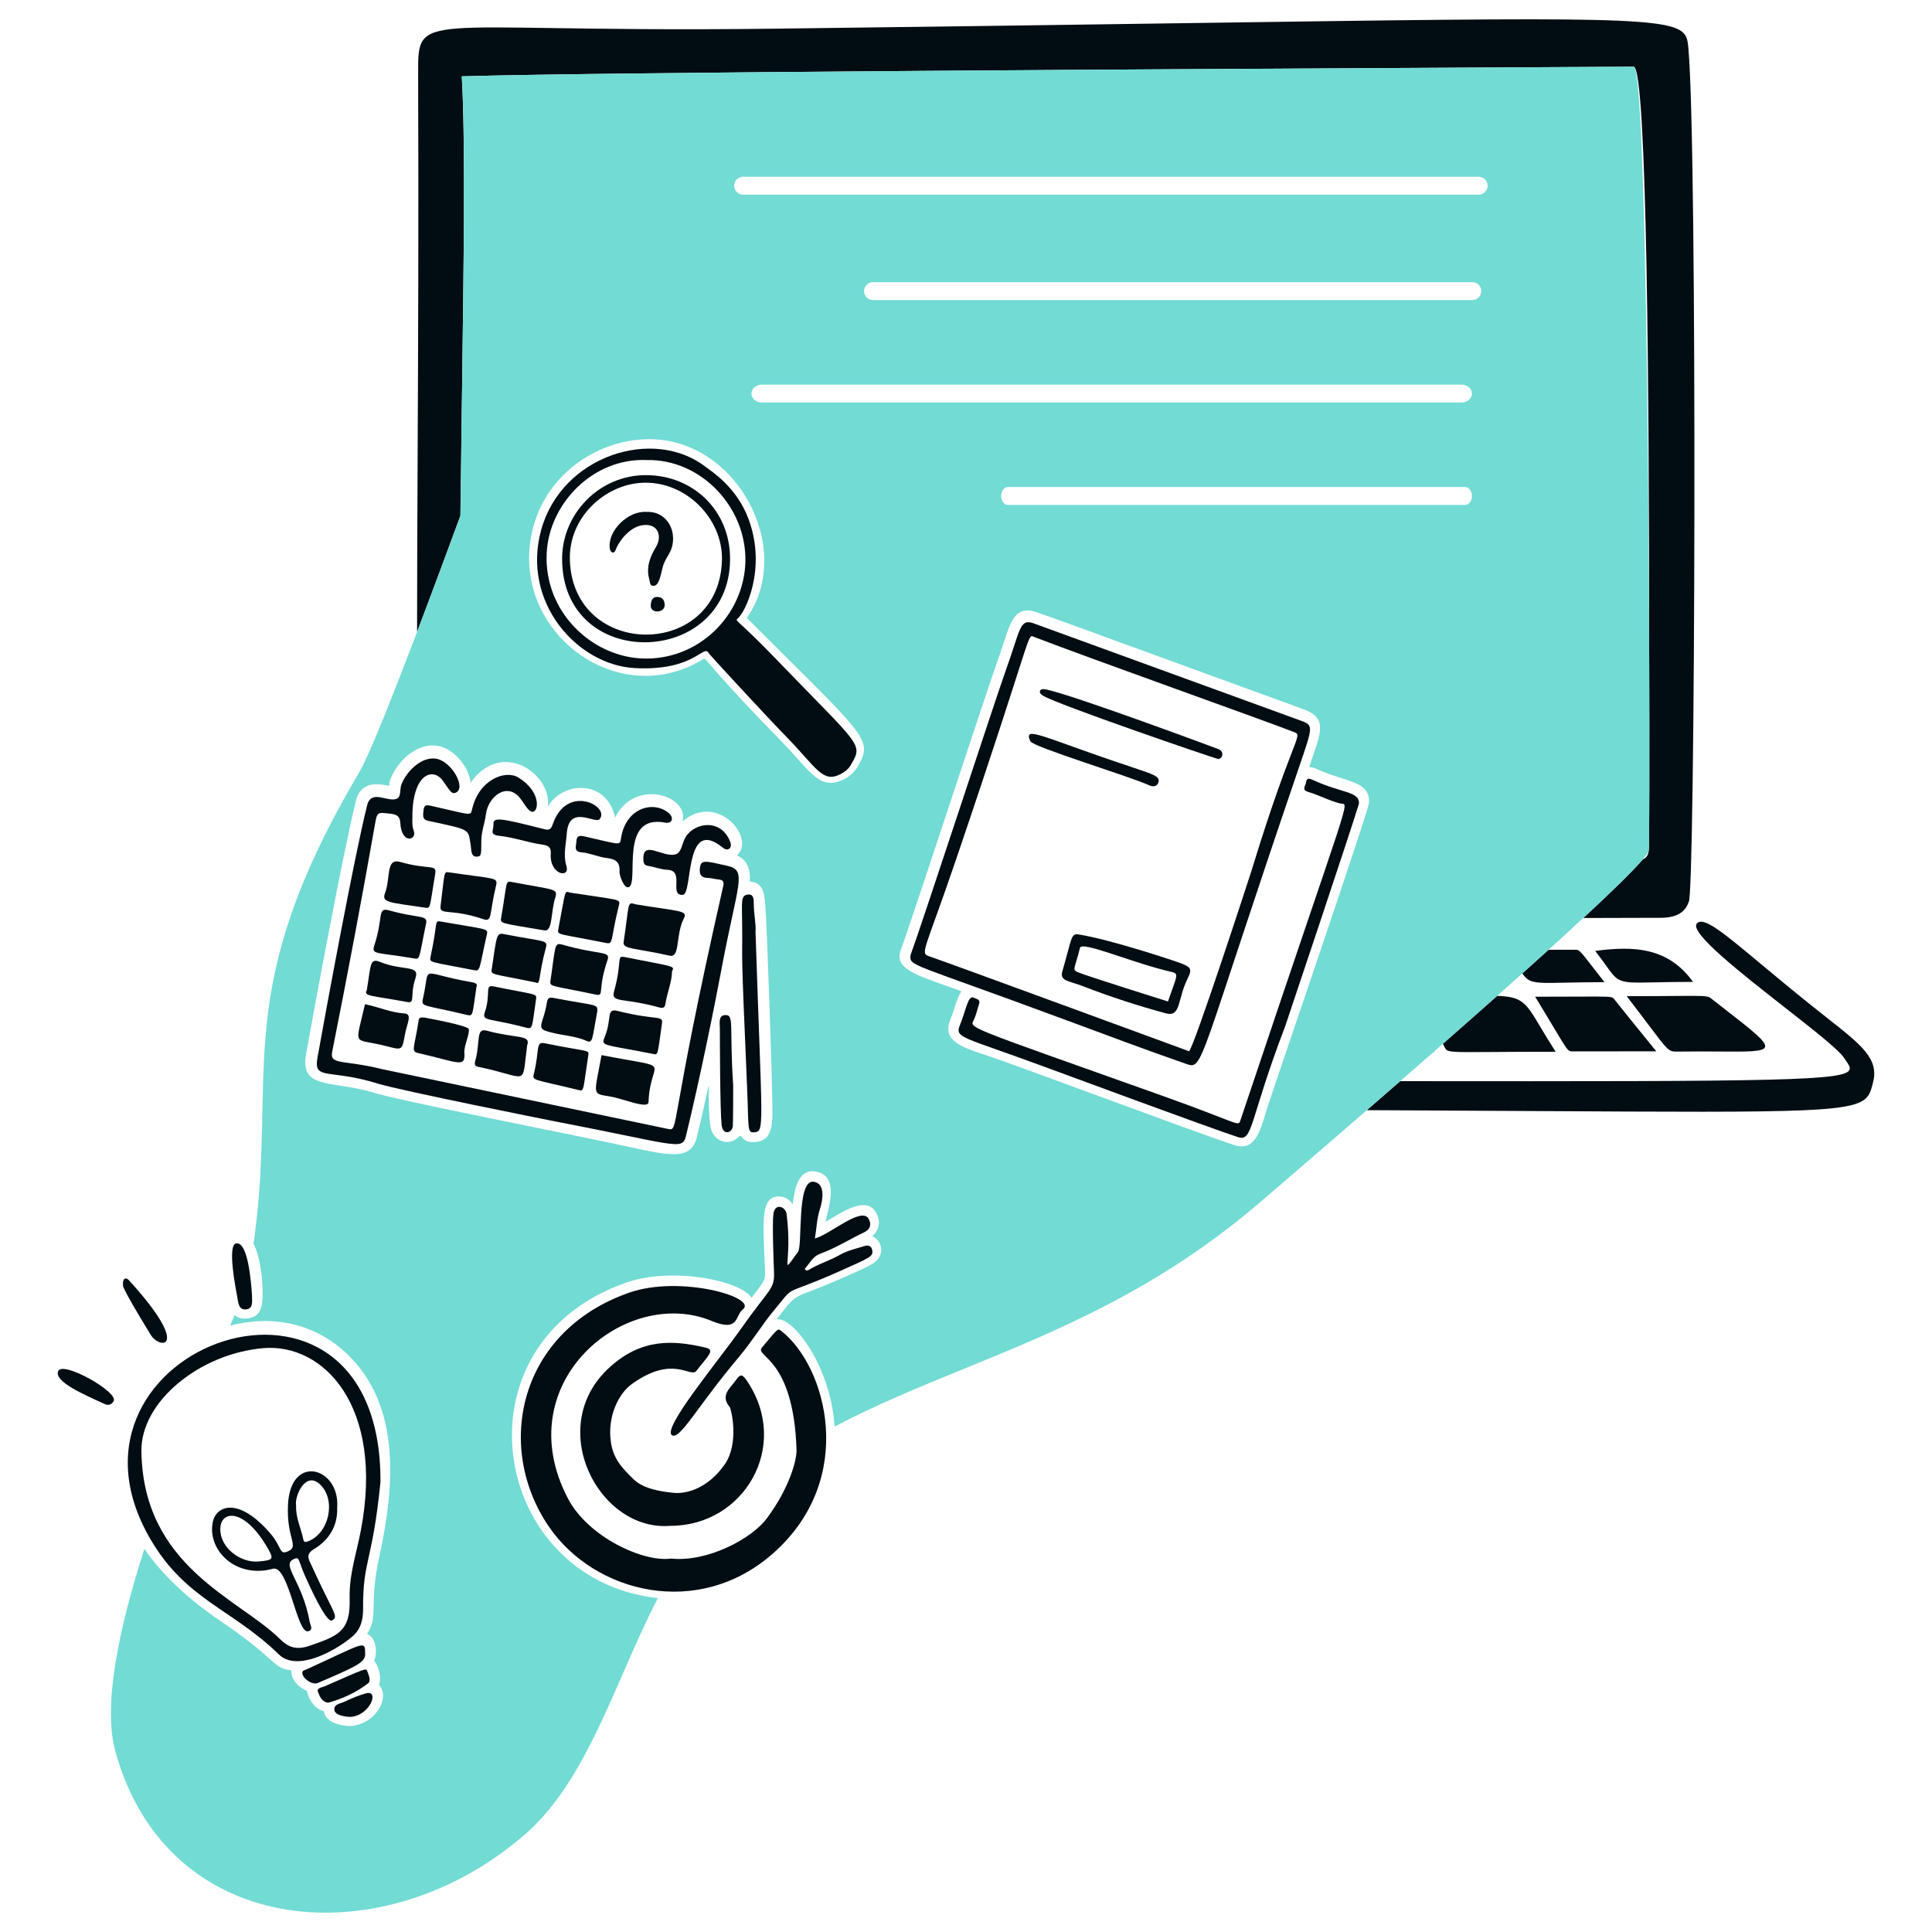
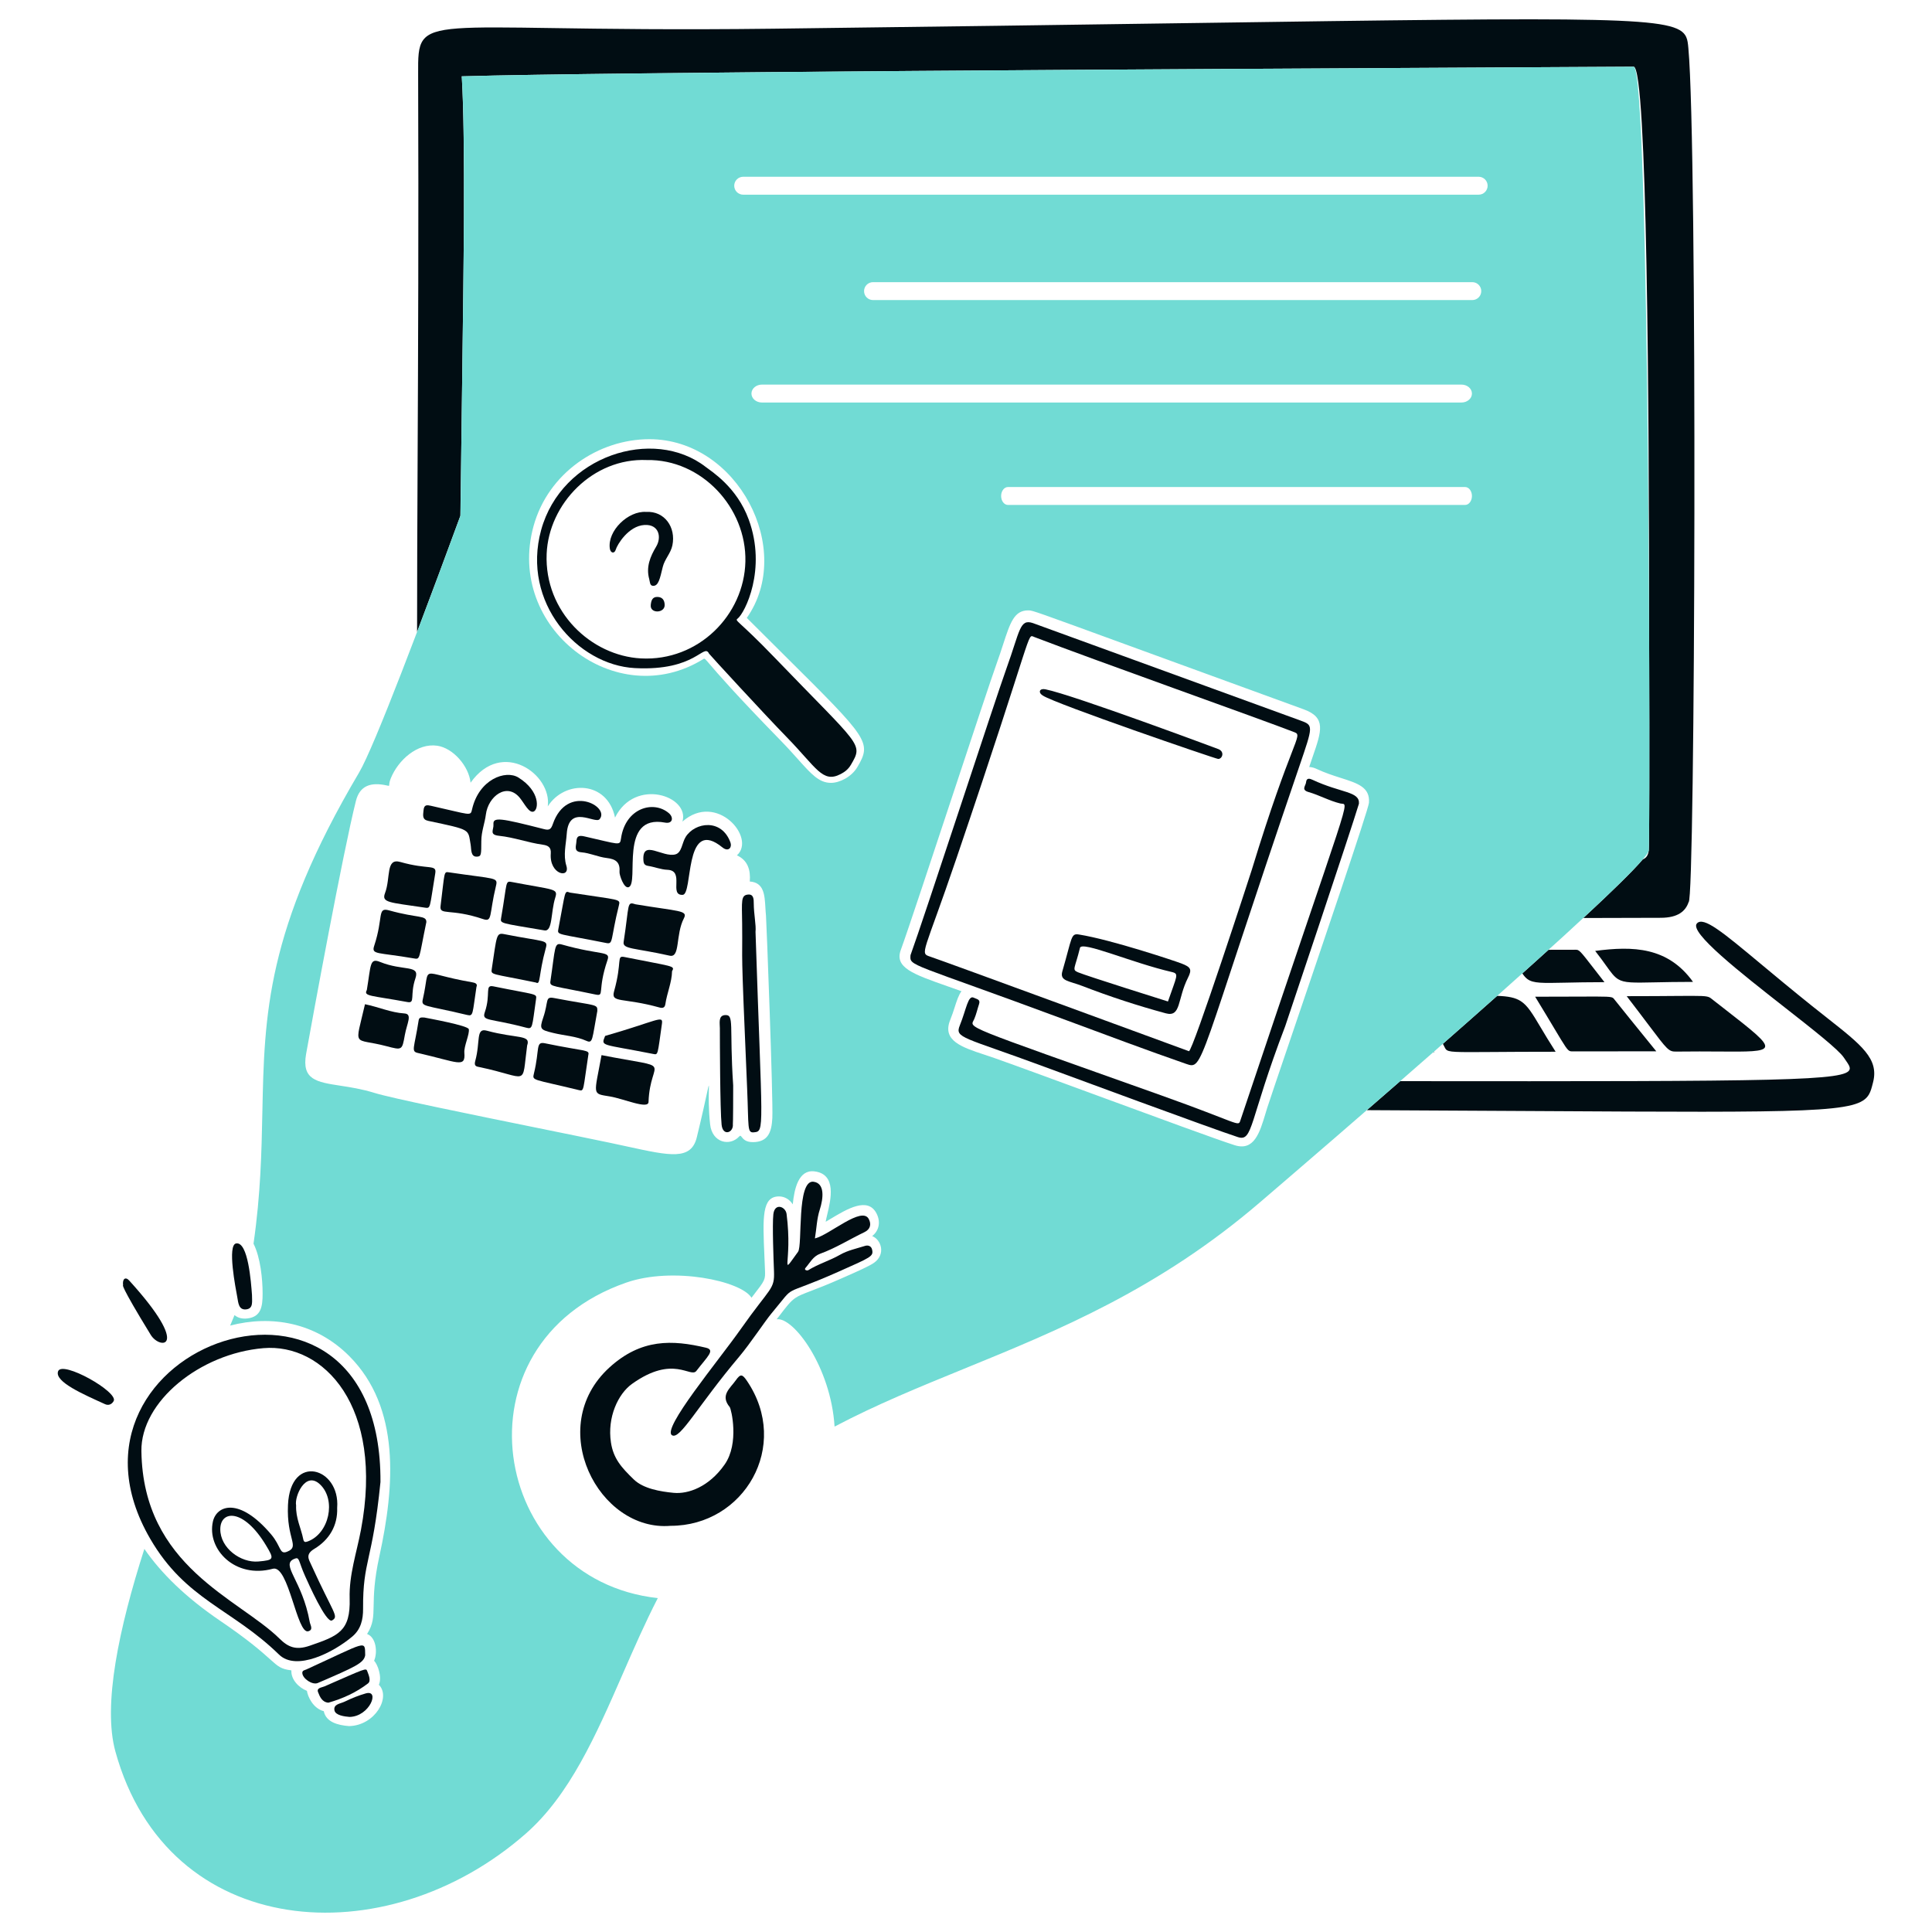
<svg xmlns="http://www.w3.org/2000/svg" width="500" height="500" viewBox="0 0 500 500" fill="none">
  <path fill-rule="evenodd" clip-rule="evenodd" d="M436.943 12.406C436.842 11.326 436.756 10.387 436.39 9.575C433.946 4.175 419.097 4.387 305.517 6.008C277.038 6.415 242.35 6.91 200.096 7.427C174.668 7.738 156.272 7.463 142.964 7.263C119.828 6.917 112.073 6.8 109.488 10.398C108.185 12.213 108.197 14.971 108.214 19.12L108.215 19.603C108.358 58.177 108.206 91.309 108.077 119.25C108.001 135.823 107.934 150.57 107.941 163.544C111.664 153.744 115.574 143.211 119.14 133.504C119.203 128.931 119.268 124.315 119.335 119.692C119.418 112.882 119.506 106.233 119.591 99.789C119.802 83.846 119.997 69.162 120.061 56.431C120.118 41.106 119.996 28.348 119.537 20.365C119.525 20.159 119.512 19.955 119.5 19.753C156.677 18.672 306.813 17.882 383.433 17.479C401.378 17.384 415.293 17.311 422.776 17.26C422.781 17.26 422.784 17.261 422.789 17.261C426.302 17.417 426.79 104.956 426.795 165.349C426.912 196.3 426.832 219.832 426.705 220.085C426.702 220.116 426.694 220.149 426.684 220.185C426.528 221.375 426.029 222.066 425.152 222.416C422.584 225.435 417.012 230.855 409.757 237.58C420.738 237.551 427.803 237.532 429.434 237.527L429.795 237.526C434.287 237.521 436.247 235.786 437.023 233.429C438.716 233.533 439.314 38.005 436.953 12.525V12.522L436.943 12.406ZM393.982 251.917C396.309 249.832 398.576 247.79 400.765 245.808C403.102 245.807 405.402 245.804 407.705 245.793C408.715 245.788 408.773 245.861 412.595 250.793C413.327 251.735 414.194 252.854 415.233 254.184C411.021 254.184 407.734 254.256 405.137 254.314C399.163 254.441 396.846 254.493 395.335 253.415C394.829 253.054 394.414 252.569 393.982 251.917ZM391.277 254.334C391.279 254.334 391.279 254.332 391.282 254.332V254.334H391.277ZM373.418 270.137C378.12 266.006 382.859 261.825 387.468 257.728C390.352 257.827 392.139 258.177 393.564 259.091C395.361 260.244 396.582 262.295 398.708 265.868L398.711 265.871C399.739 267.598 400.978 269.68 402.598 272.191C395.559 272.191 390.3 272.227 386.356 272.256C376.468 272.326 374.853 272.339 374.191 271.55C374.061 271.396 373.968 271.212 373.859 270.991C373.836 270.947 373.812 270.898 373.786 270.851C373.664 270.612 373.54 270.373 373.418 270.137ZM370.959 272.295C371.01 272.248 371.06 272.204 371.112 272.157C371.14 272.204 371.166 272.248 371.192 272.295H371.195H370.959ZM353.741 287.308C356.514 284.901 359.406 282.385 362.369 279.802C461.836 279.898 478.133 279.75 478.704 276.675C478.818 276.068 478.317 275.346 477.722 274.489C477.559 274.255 477.392 274.014 477.226 273.759C475.868 271.672 469.263 266.497 461.912 260.735C450.417 251.722 437.094 241.282 439.155 238.988C440.856 237.095 445.834 241.241 455.812 249.557C459.486 252.618 463.844 256.248 468.964 260.351C470.34 261.452 471.638 262.475 472.854 263.43L472.864 263.441L472.872 263.446L472.882 263.456L472.887 263.459C481.83 270.501 486.288 274.014 484.756 280.056L484.684 280.342C484.395 281.482 484.151 282.453 483.661 283.278C480.843 288.025 469.922 287.963 396.21 287.534C383.892 287.462 369.821 287.378 353.741 287.308ZM415.233 254.184L415.235 254.184V254.186L415.233 254.184ZM420.987 257.809H420.99C423.41 260.95 425.263 263.409 426.71 265.331C431.524 271.716 431.869 272.175 433.78 272.149C438.135 272.09 441.863 272.116 444.972 272.137C452.442 272.188 456.342 272.214 456.786 270.989C457.272 269.646 453.629 266.808 445.997 260.865L445.984 260.854C445.174 260.223 444.32 259.559 443.421 258.858C443.315 258.774 443.219 258.697 443.131 258.624C442.931 258.463 442.767 258.328 442.588 258.219C441.726 257.689 440.537 257.699 433.627 257.751H433.617C430.625 257.775 426.562 257.809 420.99 257.809L420.987 257.806V257.809ZM397.293 257.949H397.296C399.443 261.467 401.024 264.108 402.211 266.094L402.216 266.102V266.105C405.122 270.958 405.672 271.879 406.399 272.053C406.571 272.092 406.752 272.092 406.976 272.092H406.991L428.649 272.082L427.307 270.425L425.77 268.53L425.757 268.512L425.749 268.504C422.955 265.061 420.364 261.862 417.798 258.645C417.736 258.567 417.681 258.497 417.627 258.434C417.604 258.406 417.578 258.377 417.552 258.354C417.063 257.881 416.113 257.884 408.412 257.92H408.409C405.659 257.933 402.05 257.949 397.296 257.949L397.293 257.946V257.949ZM428.369 254.23C422.636 254.353 420.377 254.402 418.759 253.405C417.705 252.756 416.926 251.668 415.635 249.866C414.908 248.85 414.02 247.611 412.831 246.097C422.641 244.798 431.643 245.053 438.153 254.111C434.066 254.111 430.882 254.179 428.369 254.23Z" fill="#010D13" />
  <path fill-rule="evenodd" clip-rule="evenodd" d="M326.791 310.55C334.91 303.594 426.076 225.482 426.705 220.085C427.081 219.342 427.048 17.232 422.776 17.26C415.293 17.311 401.378 17.384 383.433 17.479C306.813 17.882 156.677 18.672 119.5 19.753C120.448 35.111 120.061 64.338 119.591 99.789C119.45 110.496 119.301 121.769 119.178 133.4C109.348 160.161 96.886 193.252 92.929 199.94C68.874 240.604 68.42 262.628 67.9 287.835C67.688 298.149 67.464 308.995 65.609 321.866C67.414 325.429 67.964 331.084 67.964 334.779C67.964 338.072 67.609 340.829 63.963 341.218C62.716 341.353 61.596 341.107 60.695 340.344C60.334 341.216 59.958 342.122 59.568 343.057C70.186 340.294 81.685 342.203 90.427 350.99H90.424C103.641 364.271 102.187 384.478 98.175 402.781C96.817 408.984 96.748 412.734 96.696 415.502C96.641 418.483 96.607 420.326 95.005 422.873C97.399 423.78 97.737 427.693 96.82 429.796C97.724 430.725 98.947 433.995 98.048 436.017C101.255 439.24 97.028 446.58 90.339 446.713C87.433 446.487 84.372 445.687 83.793 442.851C81.009 442.145 79.625 439.024 79.433 437.593C77.26 436.718 75.271 434.631 75.411 432.289C72.732 431.961 72.058 431.359 69.833 429.365C67.784 427.526 64.419 424.512 56.96 419.448C48.06 413.406 41.675 407.117 37.361 400.852C30.785 421.38 26.552 441.273 29.861 453.274C43.358 502.235 99.698 506.462 136.054 474.561C147.461 464.551 154.221 449.094 161.196 433.145C164.061 426.594 166.962 419.96 170.236 413.588C126.796 408.834 116.674 347.726 162.072 331.938C174.146 327.74 191.806 331.487 194.485 335.851L194.94 335.265C198.053 331.245 198.077 331.214 197.975 328.599C197.928 327.374 197.877 326.203 197.828 325.091L197.828 325.076L197.827 325.068V325.062C197.389 315.024 197.153 309.631 201.629 309.631C203.072 309.631 204.399 310.454 205.165 311.69C205.56 307.655 206.666 302.667 210.743 303.145C216.607 303.835 215.012 310.478 214.092 314.308C213.909 315.071 213.752 315.725 213.687 316.195C214.088 315.959 214.503 315.71 214.93 315.455C219.218 312.88 224.601 309.649 226.847 314.045C228.02 316.341 227.415 318.574 225.717 319.895C228.07 320.817 229.339 324.678 226.099 326.875V326.872C224.83 327.732 221.893 329.03 219.134 330.251L218.376 330.586L217.977 330.762C214.155 332.46 211.611 333.431 209.795 334.124C207.855 334.865 206.745 335.288 205.796 335.942C204.532 336.815 203.551 338.1 201.263 341.094L201.008 341.429C205.345 340.79 215.028 353.768 215.987 369.202C226.713 363.541 237.942 358.956 249.539 354.22C273.911 344.267 299.906 333.65 326.256 311.01C326.331 310.945 326.513 310.789 326.791 310.55ZM192.336 45.746H382.68C383.96 45.746 384.998 46.785 384.998 48.065C384.998 49.345 383.96 50.384 382.68 50.384H192.336C191.056 50.384 190.017 49.346 190.017 48.065C190.017 46.785 191.056 45.746 192.336 45.746ZM225.938 73.021H381.031C382.311 73.021 383.35 74.059 383.35 75.34C383.35 76.62 382.311 77.658 381.031 77.658H225.938C224.658 77.658 223.619 76.62 223.619 75.34C223.619 74.059 224.658 73.021 225.938 73.021ZM197.183 104.172H378.229C379.725 104.172 380.937 103.133 380.937 101.853C380.937 100.573 379.725 99.534 378.229 99.534H197.183C195.688 99.534 194.475 100.573 194.475 101.853C194.475 103.134 195.688 104.172 197.183 104.172ZM379.169 130.68H260.858C259.88 130.68 259.09 129.642 259.09 128.362C259.09 127.082 259.885 126.043 260.858 126.043H379.169C380.148 126.043 380.937 127.082 380.937 128.362C380.937 129.642 380.143 130.68 379.169 130.68ZM221.89 198.507C220.392 201.067 217.281 202.604 215.056 202.604C211.986 202.604 209.983 200.365 206.542 196.519C205.298 195.128 203.866 193.527 202.127 191.745C190.165 179.489 185.599 174.15 183.703 171.932C182.366 170.369 182.356 170.357 182.017 170.568C159.406 184.566 130.875 162.5 138.062 136.225C141.858 122.349 154.922 113.664 168.058 113.664C190.939 113.664 205.7 142.244 193.27 159.909C196.882 163.519 200.098 166.713 202.955 169.55L202.982 169.576L202.987 169.582C224.837 191.281 225.648 192.086 221.893 198.507H221.89ZM334.202 268.213C341.965 245.359 354.161 209.46 354.286 207.757V207.76C354.582 203.747 351.438 202.743 347.018 201.333C345.11 200.725 342.967 200.041 340.76 199.007C340.262 198.776 339.595 198.521 338.813 198.498C339.122 197.575 339.423 196.706 339.706 195.885C342.046 189.12 343.23 185.694 337.403 183.575C316.836 176.092 302.331 170.795 292.064 167.046C268.207 158.335 267.238 157.981 266.265 157.968C266.223 157.968 266.181 157.968 266.14 157.968H266.137H266.085C262.474 157.968 261.445 161.129 259.612 166.759C259.132 168.239 258.594 169.889 257.94 171.696C256.626 175.334 251.874 189.69 246.836 204.918C241.074 222.334 234.935 240.89 233.123 245.86C231.466 250.406 236.243 252.088 245.218 255.246C246.355 255.646 247.559 256.069 248.827 256.526C248.075 257.559 247.622 258.967 247.088 260.626V260.629C246.755 261.659 246.392 262.786 245.906 263.986C243.745 269.322 248.977 271.043 254.733 272.936C255.59 273.219 256.457 273.505 257.314 273.806C262.977 275.8 273.538 279.685 284.448 283.699L284.456 283.702H284.459C299.34 289.175 314.87 294.888 319.502 296.368C324.56 297.983 326.002 293.187 327.536 288.09V288.085C327.674 287.628 327.814 287.168 327.954 286.709C328.336 285.486 330.852 278.072 334.194 268.239L334.199 268.221L334.202 268.213ZM198.237 236.957C198.164 236.276 198.123 235.573 198.083 234.875C197.892 231.571 197.707 228.383 194.041 228.134C194.296 225.114 193.486 222.616 190.715 221.362C195.776 216.833 185.452 204.829 176.616 212.627C178.587 206.019 164.316 201.142 159.169 211.594C157.224 202.048 146.197 201.744 141.762 208.69C142.891 200.423 129.942 191.068 121.784 202.563C121.337 198.294 117.302 193.594 113.145 192.992C108.014 192.249 103.057 196.697 101.138 201.42C100.781 202.297 100.75 202.809 100.732 203.086C100.724 203.228 100.719 203.308 100.676 203.345C100.62 203.393 100.5 203.365 100.221 203.3C100.196 203.295 100.169 203.288 100.141 203.282C96.059 202.371 93.12 203.235 92.107 207.293C88.711 220.842 80.96 263.041 79.22 272.757C78.035 279.436 81.911 280.03 88.092 280.98C90.671 281.375 93.651 281.835 96.833 282.821C101.451 284.25 121.619 288.352 139.194 291.925L139.196 291.928H139.203C146.222 293.356 152.826 294.698 157.861 295.755C159.496 296.098 161.032 296.433 162.472 296.747H162.474C173.49 299.151 178.869 300.325 180.337 294.322C181.71 288.672 182.492 285.07 182.93 283.045C183.246 281.591 183.384 280.952 183.438 280.96C183.481 280.965 183.472 281.362 183.455 282.071C183.418 283.715 183.342 287.031 183.78 290.996C184.302 295.737 188.887 296.77 191.315 294.104C191.588 293.79 191.718 293.956 191.964 294.272C192.338 294.753 192.983 295.581 194.818 295.581C198.765 295.581 199.699 292.995 199.878 289.344C200.117 284.429 198.349 237.972 198.237 236.96V236.957Z" fill="#71DBD4" />
  <path d="M98.465 383.54C96.391 404.427 93.888 403.651 93.965 416.325C93.984 419.155 93.386 421.663 91.195 423.52C86.389 427.589 76.724 432.603 72.214 428.204C60.036 416.325 48.076 414.092 38.863 398.216C9.935 348.367 98.795 316.613 98.465 383.543V383.54ZM36.596 375.564C37.017 405.476 61.794 413.676 72.354 424.091C74.551 426.259 76.573 427.147 80.139 425.917C87.531 423.367 90.743 422.206 90.491 413.674C90.312 407.564 92.301 401.831 93.412 395.947C99.483 363.848 83.673 347.588 68.166 348.902C51.732 350.294 36.412 362.724 36.594 375.564H36.596Z" fill="#010D13" />
  <path d="M94.51 428.381C94.163 430.398 91.963 431.367 82.249 435.558C80.865 436.155 78.311 434.439 78.238 432.984C78.201 432.283 78.853 432.247 79.258 432.063C95.061 424.842 94.441 424.322 94.51 428.381Z" fill="#010D13" />
  <path d="M31.855 332.65C31.634 330.934 32.476 330.336 33.444 331.404C49.652 349.237 41.398 349.346 39.022 345.474C30.845 332.149 31.845 332.593 31.855 332.65Z" fill="#010D13" />
  <path d="M65.216 335.161C65.193 336.745 65.645 338.656 63.71 338.866C61.776 339.076 61.68 337.209 61.42 335.771C60.994 333.424 58.772 322.199 61.106 321.799C64.219 321.269 64.977 331.892 65.216 335.161Z" fill="#010D13" />
  <path d="M29.414 362.601C28.874 363.541 28.004 363.77 27.189 363.399C21.664 360.885 14.03 357.608 15.037 354.879C16.102 351.997 30.749 360.278 29.414 362.601Z" fill="#010D13" />
  <path d="M84.992 440.652C83.351 440.53 82.772 439.099 82.315 437.934C81.868 436.801 83.278 436.739 83.979 436.432C94.742 431.709 94.726 431.65 95.035 432.473C95.407 433.47 96.103 435.007 95.233 435.672C92.205 437.996 88.746 439.585 84.994 440.652H84.992Z" fill="#010D13" />
  <path d="M90.465 444.339C89.154 444.235 86.814 443.934 86.557 442.646C86.233 441.011 88.095 440.925 89.219 440.374C90.974 439.515 92.779 438.793 94.651 438.253C98.408 437.168 95.713 444.235 90.465 444.339Z" fill="#010D13" />
  <path d="M87.258 390.206C87.438 394.825 85.202 398.525 81.328 400.854C78.986 402.264 79.897 403.539 80.528 404.931C86.331 417.722 87.79 418.283 85.937 419.365C84.441 420.24 79.739 409.61 78.986 407.946C77.111 403.807 77.612 402.791 76.093 403.459C72.57 405.006 78.235 408.976 80.157 419.765C80.302 420.583 81.172 421.778 79.78 422.172C76.817 423.014 74.709 404.869 70.604 405.993C60.877 408.652 53.487 400.956 55.097 393.784C56.039 389.575 61.866 387.316 70.152 397.076C72.824 400.223 72.273 402.386 74.291 401.587C77.729 400.223 74.109 398.486 74.53 389.453C75.153 375.979 88.061 379.749 87.261 390.206H87.258ZM76.633 389.585C76.506 392.906 77.929 395.516 78.477 398.323C78.627 399.094 78.928 399.193 79.658 398.92C85.186 396.866 87.074 388.217 82.841 384.177C79.011 380.523 76.168 387.36 76.633 389.585ZM57.011 395.747C56.992 400.647 62.321 404.503 66.844 404.113C70.996 403.755 70.975 403.493 68.867 399.979C63.025 390.242 57.029 390.837 57.011 395.747Z" fill="#010D13" />
-   <path d="M173.618 403.355C183.218 404.347 194.57 398.157 198.431 392.984C204.224 385.223 206.226 377.924 206.14 375.226C205.38 351.052 195.154 351.174 197.2 348.733C201.469 343.639 201.251 343.714 202.251 344.496C213.85 353.589 221.928 382.59 200.186 401.911C180.785 419.155 153.83 412.326 142.046 395.087C127.874 374.354 134.29 344.47 162.876 334.525C176.054 329.939 196.201 335.75 192.251 338.861C190.195 340.481 191.34 344.838 184.205 341.87C161.973 332.624 131.245 357.72 146.98 387.807C152.225 397.837 166.55 404.357 173.618 403.355Z" fill="#010D13" />
  <path d="M173.55 394.88C154.946 396.469 140.854 369.308 157.701 353.921C165.95 346.386 174.026 346.736 182.688 348.785C185.191 349.377 183.096 351.047 180.229 354.781C178.71 356.759 174.322 350.455 163.561 358.154C159.973 360.722 157.119 366.779 158.111 373.302C158.737 377.418 160.754 379.736 164.06 382.915C166.519 385.28 170.93 386.023 174.361 386.347C178.11 386.7 183.475 384.828 187.543 379.007C191.394 373.499 189.231 364.606 188.855 364.154C186.307 361.103 188.948 359.319 190.454 357.18C191.662 355.463 192.147 355.645 193.329 357.395C204.715 374.234 192.539 394.893 173.548 394.88H173.55Z" fill="#010D13" />
  <path d="M206.535 323.954C207.74 322.308 206.13 305.318 210.513 305.832C213.533 306.188 213.089 310.158 212.154 313.051C211.383 315.435 211.331 317.909 210.897 320.506C214.688 319.589 223.065 312.03 224.846 315.497C225.513 316.795 225.293 318.125 223.722 318.878C219.887 320.713 216.277 323.014 212.26 324.465C210.404 325.135 209.638 326.8 208.475 328.119C207.979 328.682 208.88 328.908 209.189 328.716C211.785 327.098 214.748 326.26 217.404 324.728C219.352 323.603 221.676 323.128 223.857 322.438C224.685 322.175 225.477 322.477 225.69 323.37C226.116 325.161 225.446 325.354 217.082 329.08C201.337 336.096 206.563 331.658 199.667 339.897C198.003 341.886 194.131 347.752 191.314 351.091C180.515 363.892 176.015 372.645 173.935 371.451C171.164 369.862 185.91 352.197 191.675 344.007C199.464 332.933 200.5 333.844 200.306 328.924C200.199 326.239 199.841 316.922 200.142 314.251C200.487 311.189 203.326 312.262 203.567 314.18C205.218 327.171 201.531 330.796 206.54 323.954H206.535Z" fill="#010D13" />
  <path d="M190.912 160.078C190.06 160.746 190.971 160.309 200.454 170.166C222.821 193.411 223.488 192.331 220.212 197.929C219.539 199.076 218.659 199.762 217.54 200.341C212.868 202.761 211.313 198.676 203.609 190.78C197.933 184.964 183.608 169.382 183.504 169.169C182.114 166.302 180.159 173.734 164.305 172.903C149.405 172.121 134.919 155.924 140.042 137.192C145.305 117.951 169.072 110.336 182.634 120.839C184.153 122.015 190.691 126.055 193.758 134.422C198.499 147.35 192.75 158.642 190.912 160.081V160.078ZM167.387 119.062C153.456 118.46 142.005 130.384 141.473 143.341C140.857 158.349 153.004 169.717 165.896 170.397C180.754 171.179 192.594 159.157 192.906 145.325C193.22 131.394 181.548 118.785 167.387 119.062Z" fill="#010D13" />
-   <path d="M145.474 144.514C145.516 132.995 155.064 122.908 167.265 122.965C179.484 123.022 189.074 132.24 188.941 144.877C188.648 172.855 145.365 173.951 145.474 144.511V144.514ZM186.843 144.856C187.082 134.34 177.573 124.351 166.117 124.948C156.528 125.447 147.066 133.912 147.484 145.093C148.44 170.654 186.256 170.654 186.841 144.854L186.843 144.856Z" fill="#010D13" />
  <path d="M167.226 132.484C171.967 132.201 174.982 136.444 174.013 141.139C173.585 143.221 172.014 144.694 171.521 146.727C170.773 149.822 170.402 151.681 168.994 151.614C168.143 151.572 168.21 150.554 168.02 149.869C167.153 146.75 168.28 144.026 169.817 141.463C171.287 139.012 170.537 135.645 166.785 135.863C162.604 136.107 159.711 141.017 159.363 142.227C159.029 143.393 157.995 143.167 157.821 141.967C157.159 137.387 162.557 132.165 167.223 132.482L167.226 132.484Z" fill="#010D13" />
  <path d="M168.415 156.574C168.529 155.501 168.768 154.424 170.202 154.486C171.49 154.543 171.996 155.39 172.017 156.574C172.053 158.737 168.171 158.864 168.418 156.574H168.415Z" fill="#010D13" />
  <path d="M235.645 247.182C239.107 237.681 257.67 180.741 260.464 173.014C264 163.24 263.86 160.086 267.311 161.252L336.546 186.469C339.95 187.705 339.862 187.791 336.255 198.354C309.63 276.345 311.549 276.917 306.95 275.325C297.426 272.027 285.11 267.426 276.207 264.118C234.973 248.809 235.422 250.169 235.643 247.182H235.645ZM307.688 272.048C308.633 272.279 323.683 226.018 323.955 225.13C334.217 191.512 337.322 190.405 335.058 189.523C326.175 186.069 283.82 171.051 267.666 164.855C265.69 164.097 267.939 162.09 247.527 222.139C239.034 247.125 237.923 246.637 240.745 247.582C244.798 248.938 303.673 270.591 307.693 272.048H307.688Z" fill="#010D13" />
  <path d="M351.692 207.993C349.698 214.682 332.63 265.536 332.607 265.588C323.197 290.198 324.339 295.56 320.356 294.278C314.078 292.255 274.882 277.779 270.419 276.127C249.189 268.267 247.055 268.706 248.395 265.39C250.132 261.088 250.521 257.398 252.058 258.224C252.708 258.572 253.808 258.582 253.38 259.86C252.952 261.137 252.663 262.508 252.123 263.75C251.046 266.216 247.99 264.775 300.49 283.471C320.774 290.694 320.432 291.691 321 289.993C350.326 202.437 349.29 208.523 346.886 207.944C344.029 207.258 341.441 205.778 338.631 204.976C336.665 204.415 337.935 203.33 338.01 202.449C338.117 201.198 339.013 201.504 339.675 201.811C347.109 205.285 351.926 204.76 351.692 207.991V207.993Z" fill="#010D13" />
  <path d="M279.221 241.849C287.65 243.194 304.242 248.759 305.743 249.341C308.15 250.273 308.557 250.844 307.446 253.046C304.65 258.598 305.712 263.331 301.684 262.241C294.39 260.265 287.227 257.923 280.177 255.196C276.594 253.812 274.194 253.921 274.937 251.369C277.497 242.568 277.11 241.512 279.221 241.849ZM302.266 259.185C304.533 252.571 305.216 252.008 303.281 251.561C292.846 249.151 279.954 243.428 279.494 245.31C278.188 250.696 277.339 250.92 278.972 251.623C281.096 252.537 302.206 259.166 302.266 259.182V259.185Z" fill="#010D13" />
  <path d="M315.218 196.403C314.366 196.305 273.257 182.208 269.848 179.998C268.588 179.183 269.035 178.084 270.538 178.386C277.804 179.847 315.298 193.859 315.363 193.887C317.077 194.627 316.238 196.52 315.218 196.403Z" fill="#010D13" />
-   <path d="M293.193 198.629C298.734 200.467 300.214 200.984 299.815 202.425C299.474 203.653 298.332 203.658 297.444 203.248C292.438 200.934 267.292 193.311 266.643 191.838C264.742 187.531 269.705 190.839 293.193 198.626L293.193 198.629Z" fill="#010D13" />
-   <path d="M106.738 210.452C106.78 211.958 106.507 213.49 107.063 214.973C107.997 217.471 103.921 218.618 103.601 213.002C103.526 211.657 103.061 210.834 101.316 210.626C97.52 210.172 97.629 210 96.975 213.711C93.688 232.331 90.315 250.367 85.96 272.251C85.275 275.694 88.988 274.219 98.829 276.681C98.904 276.699 172.818 292.154 172.899 292.172C175.838 292.769 172.896 292.164 187.159 229.376C187.445 228.124 187.094 227.706 185.918 227.603C185.007 227.522 184.116 227.229 183.205 227.208C181.54 227.169 180.951 226.408 181.117 224.78C181.361 222.386 182.335 222.747 188.289 224.084C193.49 225.253 190.878 228.584 186.689 250.972C184.976 260.138 181.107 279.314 177.513 294.044C176.573 297.892 175.028 296.222 142.226 289.934C142.161 289.921 103.622 282.248 97.749 280.425C85.059 276.491 81.084 279.752 82.167 273.694C84.228 262.158 91.709 221.578 95.007 208.429C96.084 204.135 100.265 207.705 102.664 206.718C103.892 206.214 103.396 204.207 103.91 202.945C105.432 199.206 109.309 195.833 112.762 196.332C116.859 196.924 120.796 203.955 117.927 205.155C116.93 205.573 116.582 204.882 114.645 202.099C112.297 198.726 107.096 199.798 106.73 210.452H106.738Z" fill="#010D13" />
  <path d="M124.564 217.651C124.553 221.188 124.551 221.603 123.533 221.696C121.736 221.863 122.014 219.767 121.798 218.565C121.074 214.525 122.066 214.826 110.812 212.437C109.2 212.094 109.496 210.975 109.607 209.718C109.74 208.189 110.5 208.309 111.544 208.542C121.824 210.832 121.754 211.302 122.159 209.498C123.922 201.672 130.855 199.156 134.181 201.236C139.839 204.772 139.439 209.495 138.112 210.025C136.918 210.5 135.791 208.044 134.542 206.501C131.193 202.37 126.334 206.083 125.742 210.804C125.459 213.053 124.571 215.216 124.566 217.651H124.564Z" fill="#010D13" />
  <path d="M164.502 234.035C175.586 235.889 178.079 235.559 177.007 237.623C174.763 241.941 176.108 247.958 173.301 247.327C164.229 245.288 161.1 245.686 161.394 243.785C162.928 233.874 162.141 233.264 164.502 234.035Z" fill="#010D13" />
  <path d="M127.705 213.331C127.542 211.365 129.57 211.713 140.831 214.587C142.21 214.941 142.62 214.569 143.074 213.261C146.738 202.677 157.984 208.704 155.174 212.004C154.037 213.336 147.198 207.982 146.671 215.8C146.486 218.537 145.72 221.284 146.577 224.062C147.634 227.482 142.121 226.391 142.542 220.879C142.669 219.215 141.776 218.791 140.449 218.607C136.64 218.075 133.005 216.704 129.167 216.306C126.482 216.029 127.827 214.777 127.705 213.333V213.331Z" fill="#010D13" />
  <path d="M147.486 231.002C160.508 233.025 160.607 232.563 160.166 234.337C157.958 243.201 158.779 244.432 156.925 244.058C144.176 241.495 144.178 242.105 144.513 240.366C146.411 230.522 145.999 230.447 147.486 231.002Z" fill="#010D13" />
  <path d="M173.927 251.333C173.881 254.207 172.621 256.957 172.193 259.878C172.05 260.865 171.422 260.945 170.708 260.748C161.144 258.094 158.049 259.67 158.917 256.573C161.111 248.741 159.444 247.238 161.607 247.674C174.078 250.195 174.784 249.876 173.925 251.333H173.927Z" fill="#010D13" />
  <path d="M162.702 229.6C161.451 230.051 160.28 226.382 160.332 225.715C160.527 223.189 159.428 222.329 157.021 222.051C154.811 221.797 152.708 220.761 150.447 220.574C148.411 220.402 149.107 218.938 149.166 217.86C149.231 216.671 149.509 216.069 151.155 216.44C160.389 218.517 160.43 218.974 160.716 216.991C161.84 209.131 169.074 207.02 173.094 210.439C174.416 211.564 174.081 213.262 172.12 212.891C159.999 210.595 165.528 228.582 162.705 229.597L162.702 229.6Z" fill="#010D13" />
  <path d="M142.418 254.14C143.763 245.09 143.386 243.867 145.432 244.446C155.598 247.32 158.062 246.006 157.223 248.458C154.484 256.479 156.592 257.902 154.1 257.38C143.223 255.103 142.371 255.391 142.418 254.14Z" fill="#010D13" />
  <path d="M155.676 273.066C175.298 276.899 168.249 273.495 167.838 285.195C167.768 287.179 161.415 284.351 157.816 283.756C153.085 282.977 153.775 283.549 155.676 273.066Z" fill="#010D13" />
-   <path d="M122.616 251.068C111.319 248.845 111.077 249.229 111.422 247.644C113.414 238.436 112.287 238.171 114.177 238.506C125.696 240.555 126.368 240.223 126.02 241.76C123.917 251.034 124.385 251.418 122.616 251.07V251.068Z" fill="#010D13" />
  <path d="M140.899 240.788C129.349 238.825 129.427 239.057 129.7 237.506C131.356 228.029 130.645 227.912 132.61 228.289C143.581 230.397 144.459 229.888 143.695 232.329C142.511 236.102 143.051 241.152 140.901 240.786L140.899 240.788Z" fill="#010D13" />
  <path d="M125.028 237.861C116.574 234.999 113.699 237.009 114.014 234.493C115.135 225.54 114.795 225.55 116.223 225.763C128.453 227.586 128.918 226.958 128.344 229.334C126.547 236.794 127.498 238.697 125.028 237.861Z" fill="#010D13" />
  <path d="M138.72 254.285C126.924 251.834 127.017 252.423 127.282 250.673C128.567 242.216 128.406 241.343 130.442 241.746C141.192 243.872 141.875 243.114 141.236 245.438C139.315 252.447 139.948 254.986 138.72 254.285Z" fill="#010D13" />
  <path d="M152.261 273.009C150.864 282.139 151.212 282.461 149.834 282.123C137.767 279.173 137.707 279.763 138.18 277.82C139.72 271.513 138.533 269.48 141.031 270C151.394 272.152 152.625 271.612 152.261 273.009Z" fill="#010D13" />
  <path d="M110.342 238.621C108.307 248.44 108.829 248.336 107.026 248.023C97.653 246.4 96.064 247.135 96.84 244.782C99.294 237.346 97.546 234.723 100.701 235.606C108.185 237.699 110.337 236.782 110.342 238.621Z" fill="#010D13" />
  <path d="M172.709 225.102C171.063 225.045 169.446 224.362 167.794 224.105C166.826 223.954 166.574 223.56 166.514 222.627C166.156 217.097 171.46 222.007 174.792 221.114C176.456 220.667 176.495 218.117 177.453 216.593C179.837 212.797 186.734 211.732 189.032 218.013C189.486 219.255 188.637 220.415 187.222 219.499C186.84 219.249 186.502 218.935 186.131 218.675C177.072 212.311 179.349 231.448 176.687 231.586C173.018 231.778 177.313 225.263 172.709 225.105V225.102Z" fill="#010D13" />
-   <path d="M171.313 264.915C170.162 273.043 170.344 273.019 169.092 272.77C155.437 270.067 155.494 270.888 156.605 268.096C158.368 263.674 156.842 260.88 159.752 261.61C170.118 264.209 171.637 262.612 171.313 264.915Z" fill="#010D13" />
+   <path d="M171.313 264.915C170.162 273.043 170.344 273.019 169.092 272.77C155.437 270.067 155.494 270.888 156.605 268.096C170.118 264.209 171.637 262.612 171.313 264.915Z" fill="#010D13" />
  <path d="M109.791 263.329C110.812 263.544 121.165 265.398 121.328 266.362C121.554 267.702 120.035 270.727 120.175 272.466C120.5 276.53 118.464 274.855 108.135 272.508C106.297 272.09 107.234 271.264 108.338 264.108C108.452 263.365 108.825 263.261 109.791 263.332V263.329Z" fill="#010D13" />
  <path d="M109.81 234.875C100.74 233.515 98.691 233.634 99.642 231.136C101.155 227.153 99.758 221.975 103.607 223.079C110.906 225.169 113.053 223.583 112.645 226.013C111.092 235.273 111.568 235.14 109.81 234.878L109.81 234.875Z" fill="#010D13" />
  <path d="M136.425 270.568C134.958 281.497 137.092 278.88 124.141 276.174C123.369 276.013 122.598 275.982 122.988 274.585C124.382 269.581 123.068 265.951 125.961 266.736C133.823 268.865 137.451 267.699 136.425 270.568Z" fill="#010D13" />
  <path d="M154.593 261.613C153.225 268.963 153.469 270.135 151.763 269.369C149.031 268.14 146.035 268.031 143.184 267.328C139.837 266.502 139.548 266.395 140.603 263.298C142.023 259.13 140.984 257.832 143.391 258.289C154.354 260.377 154.637 259.779 154.59 261.61L154.593 261.613Z" fill="#010D13" />
  <path d="M123.304 255.435C122.242 262.381 122.543 263.064 120.921 262.677C109.503 259.94 108.942 260.688 109.459 258.434C111.539 249.344 108 251.766 122.138 254.202C122.956 254.342 123.676 254.578 123.304 255.438V255.435Z" fill="#010D13" />
  <path d="M127.7 255.269C139.006 257.572 138.949 257.056 138.72 258.626C137.661 265.959 137.926 266.429 136.134 265.954C126.545 263.409 124.634 264.388 125.473 261.942C127.101 257.196 125.332 254.789 127.698 255.269H127.7Z" fill="#010D13" />
  <path d="M94.459 259.891C97.982 260.61 101.179 262.064 104.661 262.28C106.824 262.412 105.305 264.866 104.778 267.829C104.061 271.846 104.089 271.822 100 270.745C91.265 268.444 91.792 271.487 94.459 259.894V259.891Z" fill="#010D13" />
  <path d="M94.934 256.219C96.012 249.749 95.653 247.851 98.331 248.939C104.386 251.398 108.738 249.583 107.512 253.189C106.029 257.554 107.541 259.717 105.466 259.335C95.952 257.583 94.033 257.873 94.932 256.222L94.934 256.219Z" fill="#010D13" />
  <path d="M195.528 241.158C197.232 293.062 197.956 292.74 195.115 293.044C193.329 293.234 193.791 291.787 193.36 281.757C191.61 241.251 192.197 251.385 192.067 239.076C192.005 233.202 191.662 231.61 193.703 231.504C195.048 231.434 195.069 232.761 195.071 233.729C195.079 236.611 195.72 239.457 195.528 241.155V241.158Z" fill="#010D13" />
  <path d="M189.748 280.916C189.748 290.933 189.654 290.886 189.662 290.944C189.875 293.13 187.092 294.179 186.751 291.094C186.344 287.384 186.302 269.023 186.3 266.115C186.3 264.845 185.858 262.872 187.556 262.711C190.166 262.464 188.704 265.32 189.748 280.913V280.916Z" fill="#010D13" />
</svg>